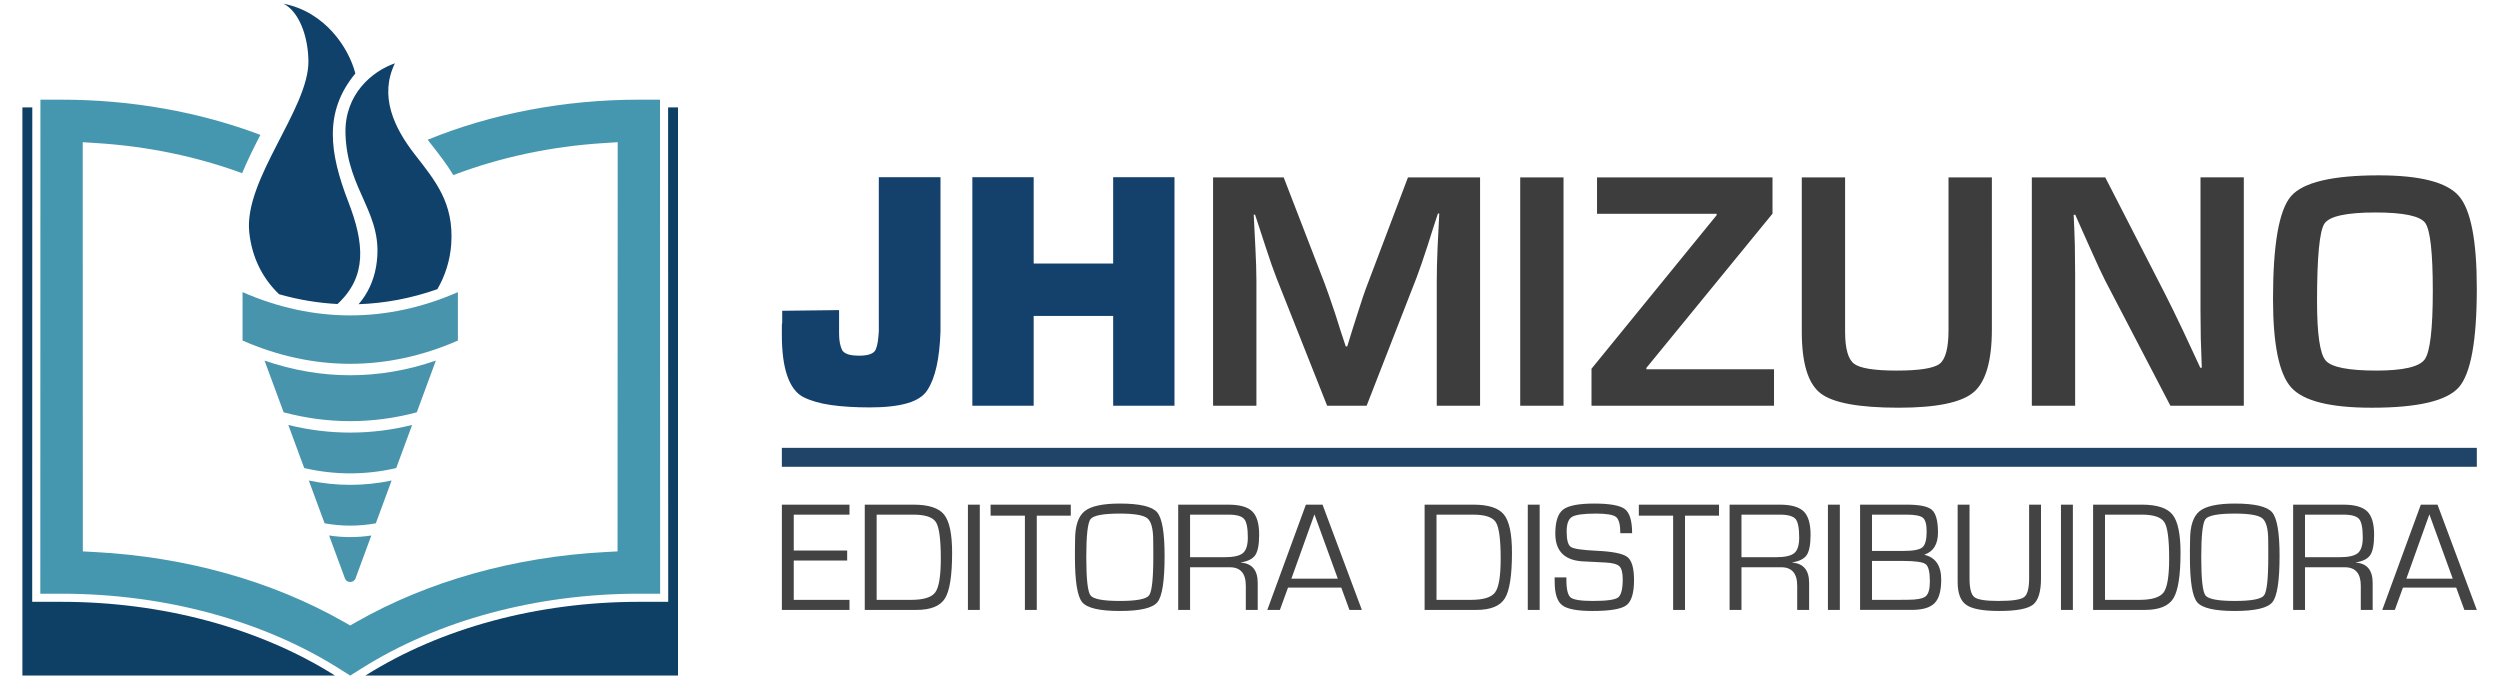
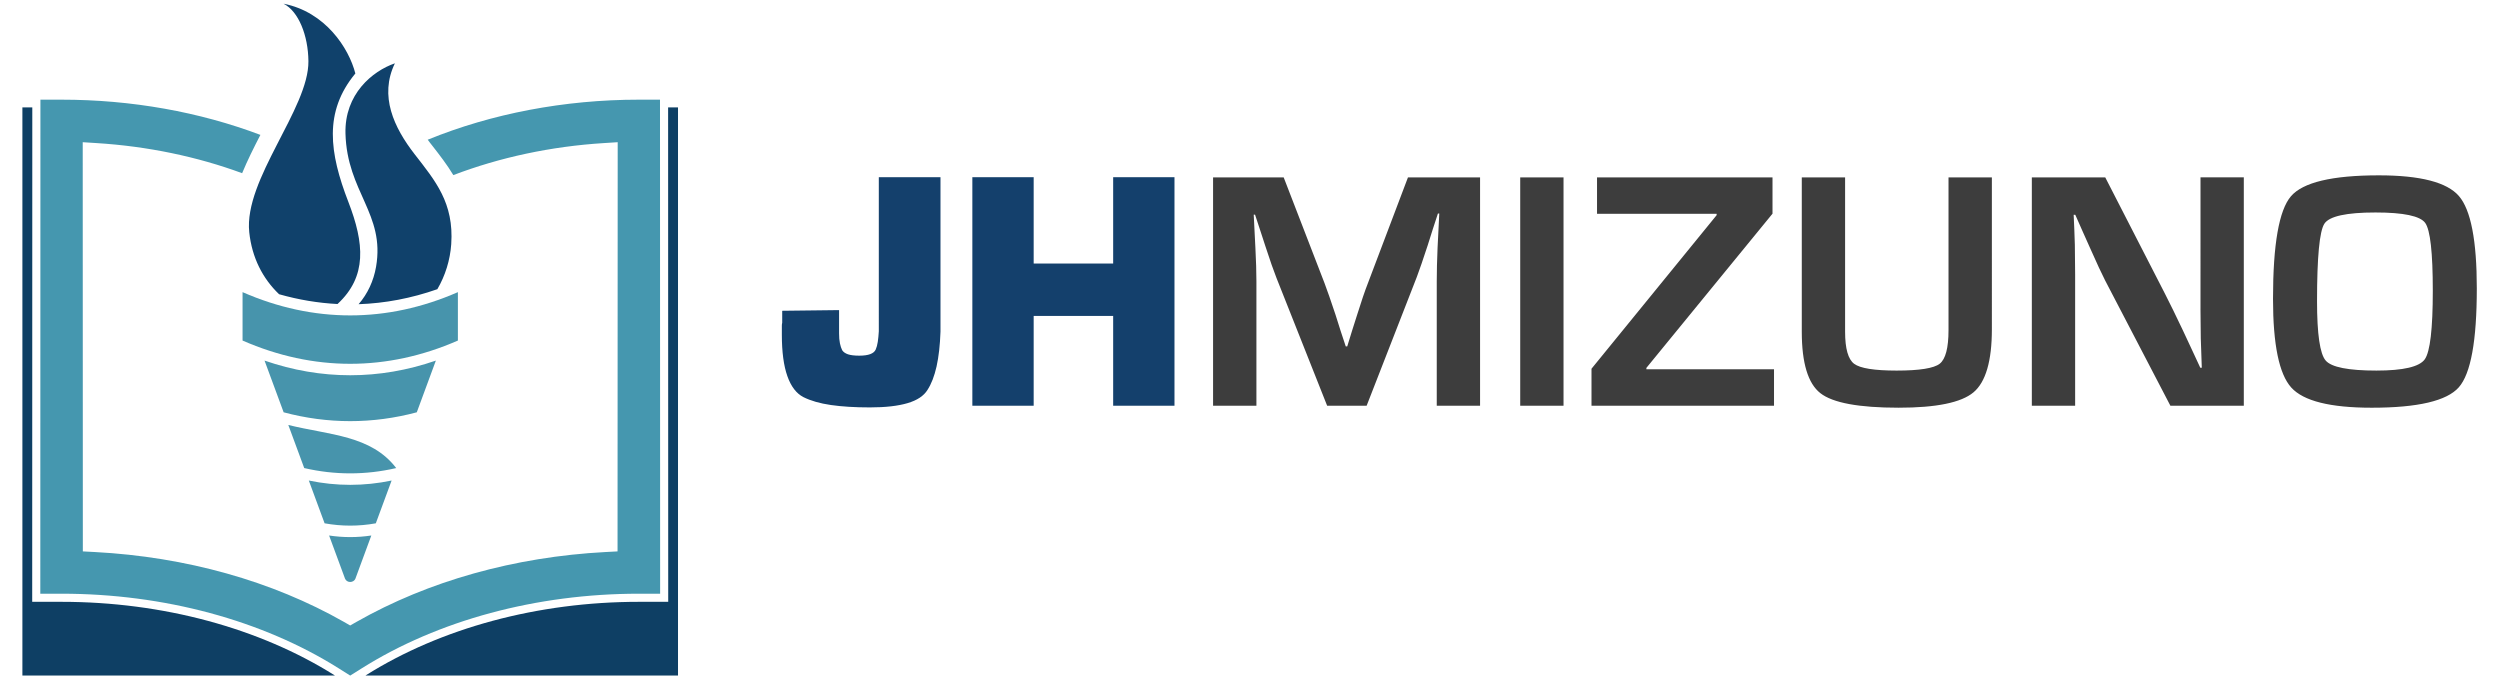
<svg xmlns="http://www.w3.org/2000/svg" version="1.1" id="Layer_1" x="0px" y="0px" width="176.156px" height="49px" viewBox="-13.369 0 176.156 49" enable-background="new -13.369 0 176.156 49" xml:space="preserve">
  <g>
    <path fill-rule="evenodd" clip-rule="evenodd" fill="#0E3F64" d="M34.405,7.566v40.036H12.381l0.03-0.02   c2.646-1.666,5.676-2.958,8.932-3.837c3.261-0.878,6.747-1.339,10.301-1.339h1.5h0.571v-0.573L33.708,7.566H34.405L34.405,7.566z    M-11.093,7.566h-0.698v40.036h22.025l-0.029-0.02c-2.647-1.666-5.677-2.958-8.934-3.837c-3.26-0.878-6.747-1.339-10.302-1.339   h-1.499H-11.1v-0.573L-11.093,7.566z" />
    <path fill-rule="evenodd" clip-rule="evenodd" fill="#10416B" d="M10.413,21.422c-1.375-0.07-2.75-0.301-4.117-0.69   c-1.156-1.104-1.914-2.58-2.102-4.371C3.803,12.644,8.397,7.653,8.363,4.31C8.345,2.492,7.667,0.794,6.609,0.261   c2.936,0.574,4.601,3.116,5.061,4.917c-2.236,2.698-1.83,5.592-0.495,9.043C12.306,17.147,12.51,19.48,10.413,21.422L10.413,21.422   z M15.848,10.868L15.848,10.868c-1.461-1.88-2.507-4.108-1.392-6.407c-1.576,0.545-3.556,2.162-3.482,4.946   c0.109,4.129,2.804,5.656,2.154,9.396c-0.171,0.985-0.589,1.894-1.229,2.632c1.857-0.062,3.713-0.415,5.549-1.058   c0.557-0.952,0.9-2.05,0.978-3.171C18.625,14.299,17.31,12.748,15.848,10.868z" />
-     <path fill-rule="evenodd" clip-rule="evenodd" fill="#4794AC" d="M18.895,20.585c0,1.136,0,2.273,0,3.411   c-4.996,2.185-10.178,2.185-15.173,0c0-1.138,0-2.275,0-3.411C8.717,22.77,13.899,22.77,18.895,20.585L18.895,20.585z    M8.391,33.859L8.391,33.859l1.112,3.015c1.202,0.217,2.407,0.217,3.609,0l1.113-3.015C12.284,34.265,10.331,34.265,8.391,33.859   L8.391,33.859z M9.82,37.733L9.82,37.733l1.124,3.045c0.062,0.142,0.204,0.23,0.363,0.23c0.162,0,0.309-0.093,0.365-0.23   l1.123-3.045C11.804,37.882,10.812,37.882,9.82,37.733L9.82,37.733z M5.271,25.408L5.271,25.408l1.346,3.644   c3.112,0.83,6.269,0.83,9.382,0l1.344-3.644C13.352,26.786,9.264,26.786,5.271,25.408L5.271,25.408z M6.946,29.944L6.946,29.944   l1.121,3.037c2.154,0.498,4.329,0.498,6.482,0l1.121-3.037C12.774,30.661,9.842,30.661,6.946,29.944z" />
+     <path fill-rule="evenodd" clip-rule="evenodd" fill="#4794AC" d="M18.895,20.585c0,1.136,0,2.273,0,3.411   c-4.996,2.185-10.178,2.185-15.173,0c0-1.138,0-2.275,0-3.411C8.717,22.77,13.899,22.77,18.895,20.585L18.895,20.585z    M8.391,33.859L8.391,33.859l1.112,3.015c1.202,0.217,2.407,0.217,3.609,0l1.113-3.015C12.284,34.265,10.331,34.265,8.391,33.859   L8.391,33.859z M9.82,37.733L9.82,37.733l1.124,3.045c0.062,0.142,0.204,0.23,0.363,0.23c0.162,0,0.309-0.093,0.365-0.23   l1.123-3.045C11.804,37.882,10.812,37.882,9.82,37.733L9.82,37.733z M5.271,25.408L5.271,25.408l1.346,3.644   c3.112,0.83,6.269,0.83,9.382,0l1.344-3.644C13.352,26.786,9.264,26.786,5.271,25.408L5.271,25.408z M6.946,29.944L6.946,29.944   l1.121,3.037c2.154,0.498,4.329,0.498,6.482,0C12.774,30.661,9.842,30.661,6.946,29.944z" />
    <path fill-rule="evenodd" clip-rule="evenodd" fill="#4597AF" d="M33.136,7.023h-1.492c-5.256,0-10.373,0.985-14.874,2.821   c0.049,0.064,0.093,0.128,0.144,0.195l0.178,0.227c0.515,0.66,1.037,1.331,1.482,2.072c3.267-1.246,6.878-2.025,10.623-2.257   l0.958-0.061v0.959l-0.01,27.019v0.855l-0.853,0.045c-6.413,0.341-12.478,2.042-17.54,4.92l-0.447,0.255l-0.444-0.255   C5.8,40.94-0.266,39.239-6.678,38.898l-0.854-0.045v-0.855L-7.54,10.979V10.02l0.958,0.061c3.609,0.224,7.1,0.954,10.274,2.123   c0.372-0.901,0.826-1.806,1.287-2.699C0.692,7.886-4.107,7.023-9.03,7.023h-1.491l-0.008,34.811h1.499   c7.208,0,14.146,1.87,19.54,5.267l0.797,0.502l0.799-0.502c5.394-3.396,12.333-5.267,19.539-5.267h1.5L33.136,7.023z" />
-     <rect x="41.722" y="31.556" fill-rule="evenodd" clip-rule="evenodd" fill="#1F4467" width="119.431" height="1.335" />
    <path fill-rule="evenodd" clip-rule="evenodd" fill="#14406C" d="M48.555,12.484H52.9v10.887c-0.033,0.953-0.125,1.768-0.277,2.453   c-0.155,0.682-0.366,1.233-0.641,1.653c-0.257,0.417-0.725,0.729-1.401,0.929c-0.676,0.2-1.56,0.301-2.655,0.301   c-1.061,0-1.98-0.057-2.75-0.169c-0.774-0.112-1.419-0.298-1.932-0.555c-0.501-0.256-0.877-0.752-1.135-1.484   c-0.258-0.731-0.387-1.702-0.387-2.908c0-0.034,0-0.066,0-0.099c0-0.032,0-0.073,0-0.121c0-0.03,0-0.063,0-0.096   c0-0.033,0-0.063,0-0.096c0-0.08,0-0.156,0-0.228c0-0.074,0.007-0.143,0.025-0.206c0-0.033,0-0.066,0-0.096   c0-0.033,0-0.074,0-0.122c0-0.033,0-0.064,0-0.096c0-0.033,0-0.064,0-0.096c0-0.083,0-0.159,0-0.231c0-0.073,0-0.14,0-0.206   l4.007-0.048v1.641c0,0.274,0.019,0.507,0.06,0.7c0.04,0.193,0.093,0.355,0.158,0.484c0.08,0.127,0.218,0.225,0.41,0.291   c0.193,0.063,0.458,0.095,0.796,0.095c0.322,0,0.581-0.036,0.772-0.108c0.193-0.073,0.322-0.18,0.386-0.325   c0.064-0.146,0.112-0.327,0.146-0.543c0.03-0.218,0.057-0.462,0.072-0.737v-0.435V12.484L48.555,12.484z M65.067,12.484   L65.067,12.484v6.084h-5.601v-6.084h-4.321v16.104h4.321V22.26h5.601v6.328h4.321V12.484H65.067z" />
    <path fill-rule="evenodd" clip-rule="evenodd" fill="#3D3D3D" d="M85.84,12.498h5.08v16.09h-3.052v-8.771   c0-0.699,0.02-1.493,0.058-2.379l0.061-1.204l0.058-1.189H87.95l-0.365,1.118l-0.354,1.121c-0.329,1.006-0.585,1.747-0.766,2.227   l-3.538,9.078h-2.782l-3.571-9.006c-0.196-0.494-0.456-1.238-0.778-2.227l-0.366-1.121l-0.364-1.107h-0.095l0.059,1.167l0.06,1.18   c0.047,0.911,0.071,1.692,0.071,2.344v8.771h-3.054v-16.09h4.976l2.876,7.449c0.196,0.519,0.455,1.261,0.776,2.229l0.354,1.12   l0.367,1.109h0.105l0.342-1.109l0.352-1.107c0.292-0.937,0.544-1.675,0.755-2.217L85.84,12.498L85.84,12.498z M93.749,28.588   L93.749,28.588h3.052v-16.09h-3.052V28.588L93.749,28.588z M102.639,25.923L102.639,25.923l8.887-10.867v-2.558H99.161v2.568h8.429   v0.094l-8.818,10.821v2.606h12.86v-2.57h-8.993V25.923L102.639,25.923z M123.928,23.259L123.928,23.259   c0,1.258-0.209,2.047-0.62,2.37c-0.412,0.322-1.425,0.483-3.036,0.483c-1.569,0-2.568-0.159-2.994-0.478   c-0.423-0.318-0.637-1.07-0.637-2.257V12.498h-3.052v10.879c0,2.201,0.437,3.642,1.307,4.325c0.875,0.686,2.714,1.026,5.519,1.026   c2.657,0,4.413-0.36,5.275-1.085c0.859-0.722,1.293-2.204,1.293-4.443V12.498h-3.055V23.259L123.928,23.259z M141.682,21.762   L141.682,21.762l0.021,2.073l0.036,1.038l0.035,1.037h-0.106l-0.612-1.317l-0.612-1.311c-0.488-1.031-0.917-1.906-1.287-2.629   l-4.186-8.155h-5.173v16.09h3.052v-9.231l-0.021-2.109l-0.036-1.05l-0.047-1.061h0.115l0.511,1.155l0.516,1.154   c0.489,1.102,0.846,1.872,1.073,2.312l4.6,8.829h5.174v-16.09h-3.052V21.762L141.682,21.762z M161.153,20.324L161.153,20.324   c0,3.686-0.423,6.006-1.269,6.967c-0.845,0.958-2.89,1.438-6.136,1.438c-2.923,0-4.812-0.473-5.668-1.421   c-0.858-0.947-1.287-3.03-1.287-6.253c0-3.834,0.423-6.244,1.263-7.225c0.843-0.981,2.903-1.475,6.191-1.475   c2.92,0,4.803,0.486,5.643,1.456C160.733,14.782,161.153,16.953,161.153,20.324L161.153,20.324z M158.052,20.489L158.052,20.489   c0-2.694-0.179-4.288-0.535-4.781c-0.356-0.49-1.525-0.736-3.507-0.736c-2.051,0-3.25,0.264-3.596,0.789   c-0.346,0.527-0.519,2.351-0.519,5.47c0,2.311,0.203,3.703,0.609,4.173c0.403,0.472,1.597,0.708,3.576,0.708   c1.894,0,3.029-0.265,3.408-0.796C157.862,24.785,158.052,23.176,158.052,20.489z" />
-     <path fill-rule="evenodd" clip-rule="evenodd" fill="#434343" d="M41.724,35.559h4.764v0.705h-3.927v2.526h3.764v0.708h-3.764   v2.771h3.927v0.707h-4.764V35.559L41.724,35.559z M53.154,36.259L53.154,36.259c0.376,0.468,0.565,1.362,0.565,2.685   c0,1.607-0.167,2.682-0.502,3.22c-0.336,0.541-1.004,0.812-2.007,0.812h-3.646v-7.417h3.435   C52.059,35.559,52.778,35.79,53.154,36.259L53.154,36.259z M52.922,39.361L52.922,39.361c0-1.348-0.113-2.2-0.335-2.559   c-0.224-0.359-0.756-0.539-1.6-0.539h-2.585v6.005h2.417c0.888,0,1.46-0.177,1.716-0.533   C52.793,41.381,52.922,40.591,52.922,39.361L52.922,39.361z M54.833,42.976L54.833,42.976h0.837v-7.417h-0.837V42.976   L54.833,42.976z M56.431,36.337L56.431,36.337h2.417v6.639h0.837v-6.639h2.396v-0.778h-5.651V36.337L56.431,36.337z M68.165,36.097   L68.165,36.097c0.352,0.408,0.526,1.433,0.526,3.069c0,1.765-0.167,2.854-0.505,3.264c-0.336,0.414-1.22,0.621-2.65,0.621   c-1.424,0-2.306-0.206-2.648-0.614c-0.342-0.409-0.514-1.466-0.514-3.173v-0.521l0.01-0.7c0-0.986,0.223-1.659,0.667-2.02   c0.443-0.359,1.271-0.541,2.485-0.541C66.937,35.481,67.813,35.688,68.165,36.097L68.165,36.097z M67.895,38.779L67.895,38.779   l-0.007-0.7c0-0.819-0.137-1.339-0.413-1.559c-0.273-0.223-0.924-0.332-1.944-0.332c-1.172,0-1.86,0.132-2.059,0.391   c-0.2,0.261-0.299,1.157-0.299,2.685c0,1.531,0.099,2.429,0.299,2.689c0.198,0.261,0.887,0.391,2.059,0.391   c1.178,0,1.866-0.13,2.065-0.391s0.299-1.158,0.299-2.689V38.779L67.895,38.779z M74.071,39.627L74.071,39.627v0.016   c0.787,0.06,1.182,0.536,1.182,1.435v1.898h-0.839v-1.707c0-0.864-0.373-1.299-1.124-1.299h-0.278h-2.525v3.006h-0.837v-7.417   h3.531c0.797,0,1.358,0.156,1.684,0.472c0.326,0.314,0.49,0.863,0.49,1.643c0,0.684-0.091,1.161-0.266,1.43   C74.911,39.373,74.572,39.548,74.071,39.627L74.071,39.627z M74.208,38.973L74.208,38.973c0.23-0.195,0.348-0.56,0.348-1.095   c0-0.67-0.085-1.105-0.26-1.308c-0.17-0.203-0.539-0.307-1.104-0.307h-2.706v3h2.418C73.541,39.264,73.977,39.166,74.208,38.973   L74.208,38.973z M79.82,35.559L79.82,35.559l2.771,7.417h-0.875l-0.575-1.571h-3.754l-0.571,1.571h-0.887l2.718-7.417H79.82   L79.82,35.559z M80.896,40.774L80.896,40.774l-1.647-4.531l-1.623,4.531H80.896L80.896,40.774z M92.603,36.259L92.603,36.259   c0.378,0.468,0.565,1.362,0.565,2.685c0,1.607-0.168,2.682-0.503,3.22c-0.335,0.541-1.004,0.812-2.006,0.812h-3.647v-7.417h3.437   C91.507,35.559,92.227,35.79,92.603,36.259L92.603,36.259z M92.372,39.361L92.372,39.361c0-1.348-0.113-2.2-0.338-2.559   c-0.223-0.359-0.755-0.539-1.598-0.539h-2.585v6.005h2.415c0.89,0,1.46-0.177,1.718-0.533   C92.243,41.381,92.372,40.591,92.372,39.361L92.372,39.361z M94.282,42.976L94.282,42.976h0.837v-7.417h-0.837V42.976   L94.282,42.976z M99.096,38.807L99.096,38.807c-0.985-0.047-1.575-0.135-1.775-0.265c-0.201-0.132-0.3-0.496-0.3-1.096   c0-0.53,0.127-0.874,0.379-1.026c0.255-0.154,0.82-0.231,1.696-0.231c0.741,0,1.21,0.081,1.408,0.24   c0.2,0.163,0.299,0.543,0.299,1.14h0.831c0-0.865-0.17-1.43-0.505-1.693c-0.337-0.262-1.059-0.394-2.168-0.394   c-1.095,0-1.822,0.142-2.189,0.424c-0.365,0.283-0.55,0.847-0.55,1.689c0,1.218,0.629,1.869,1.886,1.958l0.826,0.041l0.87,0.046   c0.478,0.028,0.79,0.118,0.941,0.268c0.148,0.15,0.228,0.453,0.228,0.905c0,0.698-0.112,1.128-0.332,1.29   c-0.223,0.162-0.812,0.241-1.772,0.241c-0.838,0-1.356-0.079-1.56-0.241s-0.305-0.573-0.305-1.236v-0.184h-0.831l0.006,0.33   c0,0.818,0.178,1.363,0.529,1.634c0.354,0.27,1.064,0.404,2.135,0.404c1.229,0,2.025-0.133,2.386-0.402   c0.359-0.269,0.54-0.857,0.54-1.771c0-0.844-0.156-1.387-0.469-1.63C100.986,39.004,100.251,38.858,99.096,38.807L99.096,38.807z    M102.106,36.337L102.106,36.337h2.418v6.639h0.837v-6.639h2.396v-0.778h-5.65V36.337L102.106,36.337z M112.922,39.627   L112.922,39.627v0.016c0.788,0.06,1.184,0.536,1.184,1.435v1.898h-0.84v-1.707c0-0.864-0.374-1.299-1.126-1.299h-0.274h-2.527   v3.006h-0.837v-7.417h3.532c0.796,0,1.358,0.156,1.685,0.472c0.324,0.314,0.489,0.863,0.489,1.643c0,0.684-0.091,1.161-0.267,1.43   C113.762,39.373,113.422,39.548,112.922,39.627L112.922,39.627z M113.06,38.973L113.06,38.973c0.233-0.195,0.346-0.56,0.346-1.095   c0-0.67-0.085-1.105-0.255-1.308c-0.174-0.203-0.544-0.307-1.106-0.307h-2.706v3h2.418   C112.393,39.264,112.826,39.166,113.06,38.973L113.06,38.973z M115.431,42.976L115.431,42.976h0.84v-7.417h-0.84V42.976   L115.431,42.976z M123.414,40.839L123.414,40.839c0,0.786-0.153,1.339-0.464,1.656c-0.31,0.319-0.848,0.48-1.616,0.48h-3.637   v-7.417h3.282c0.911,0,1.507,0.123,1.784,0.373c0.28,0.251,0.423,0.781,0.423,1.588c0,0.822-0.315,1.342-0.95,1.561v0.015   C123.021,39.284,123.414,39.866,123.414,40.839L123.414,40.839z M118.537,38.82L118.537,38.82h2.201   c0.697,0,1.147-0.084,1.348-0.251c0.2-0.166,0.302-0.539,0.302-1.116c0-0.499-0.088-0.823-0.264-0.969   c-0.176-0.146-0.562-0.221-1.158-0.221h-2.429V38.82L118.537,38.82z M122.615,40.971L122.615,40.971c0-0.664-0.099-1.07-0.299-1.22   c-0.197-0.151-0.741-0.227-1.625-0.227h-2.154v2.744h1.775l0.755-0.007c0.637,0,1.057-0.082,1.255-0.247   C122.517,41.852,122.615,41.503,122.615,40.971L122.615,40.971z M129.608,40.752L129.608,40.752c0,0.71-0.121,1.153-0.359,1.327   c-0.239,0.177-0.843,0.265-1.814,0.265c-0.895,0-1.457-0.089-1.685-0.268c-0.229-0.181-0.341-0.621-0.341-1.324v-5.193h-0.837   v5.193v0.25c0,0.799,0.2,1.338,0.612,1.622c0.406,0.284,1.177,0.427,2.311,0.427c1.21,0,2.004-0.148,2.382-0.441   c0.379-0.297,0.568-0.916,0.568-1.857v-5.193h-0.837V40.752L129.608,40.752z M131.851,42.976L131.851,42.976h0.84v-7.417h-0.84   V42.976L131.851,42.976z M139.711,36.259L139.711,36.259c0.376,0.468,0.565,1.362,0.565,2.685c0,1.607-0.171,2.682-0.505,3.22   c-0.335,0.541-1.005,0.812-2.01,0.812h-3.645v-7.417h3.434C138.613,35.559,139.332,35.79,139.711,36.259L139.711,36.259z    M139.475,39.361L139.475,39.361c0-1.348-0.109-2.2-0.332-2.559c-0.225-0.359-0.758-0.539-1.603-0.539h-2.585v6.005h2.417   c0.887,0,1.46-0.177,1.719-0.533C139.346,41.381,139.475,40.591,139.475,39.361L139.475,39.361z M146.729,36.097L146.729,36.097   c0.351,0.408,0.526,1.433,0.526,3.069c0,1.765-0.167,2.854-0.505,3.264c-0.335,0.414-1.221,0.621-2.651,0.621   c-1.424,0-2.305-0.206-2.647-0.614c-0.344-0.409-0.514-1.466-0.514-3.173v-0.521l0.011-0.7c0-0.986,0.223-1.659,0.664-2.02   c0.442-0.359,1.273-0.541,2.486-0.541C145.499,35.481,146.377,35.688,146.729,36.097L146.729,36.097z M146.459,38.779   L146.459,38.779l-0.005-0.7c0-0.819-0.141-1.339-0.415-1.559c-0.276-0.223-0.922-0.332-1.945-0.332   c-1.175,0-1.861,0.132-2.062,0.391c-0.197,0.261-0.296,1.157-0.296,2.685c0,1.531,0.099,2.429,0.296,2.689   c0.2,0.261,0.887,0.391,2.062,0.391s1.866-0.13,2.066-0.391c0.197-0.261,0.299-1.158,0.299-2.689V38.779L146.459,38.779z    M152.635,39.627L152.635,39.627v0.016c0.787,0.06,1.18,0.536,1.18,1.435v1.898h-0.837v-1.707c0-0.864-0.376-1.299-1.128-1.299   h-0.274h-2.528v3.006h-0.837v-7.417h3.532c0.799,0,1.358,0.156,1.686,0.472c0.323,0.314,0.488,0.863,0.488,1.643   c0,0.684-0.088,1.161-0.267,1.43C153.472,39.373,153.134,39.548,152.635,39.627L152.635,39.627z M152.771,38.973L152.771,38.973   c0.23-0.195,0.346-0.56,0.346-1.095c0-0.67-0.085-1.105-0.258-1.308c-0.173-0.203-0.541-0.307-1.106-0.307h-2.706v3h2.418   C152.104,39.264,152.538,39.166,152.771,38.973L152.771,38.973z M161.153,42.976L161.153,42.976h-0.876l-0.576-1.571h-3.752   l-0.573,1.571h-0.884l2.717-7.417h1.175L161.153,42.976L161.153,42.976z M159.457,40.774L159.457,40.774l-1.646-4.531l-1.622,4.531   H159.457z" />
  </g>
</svg>